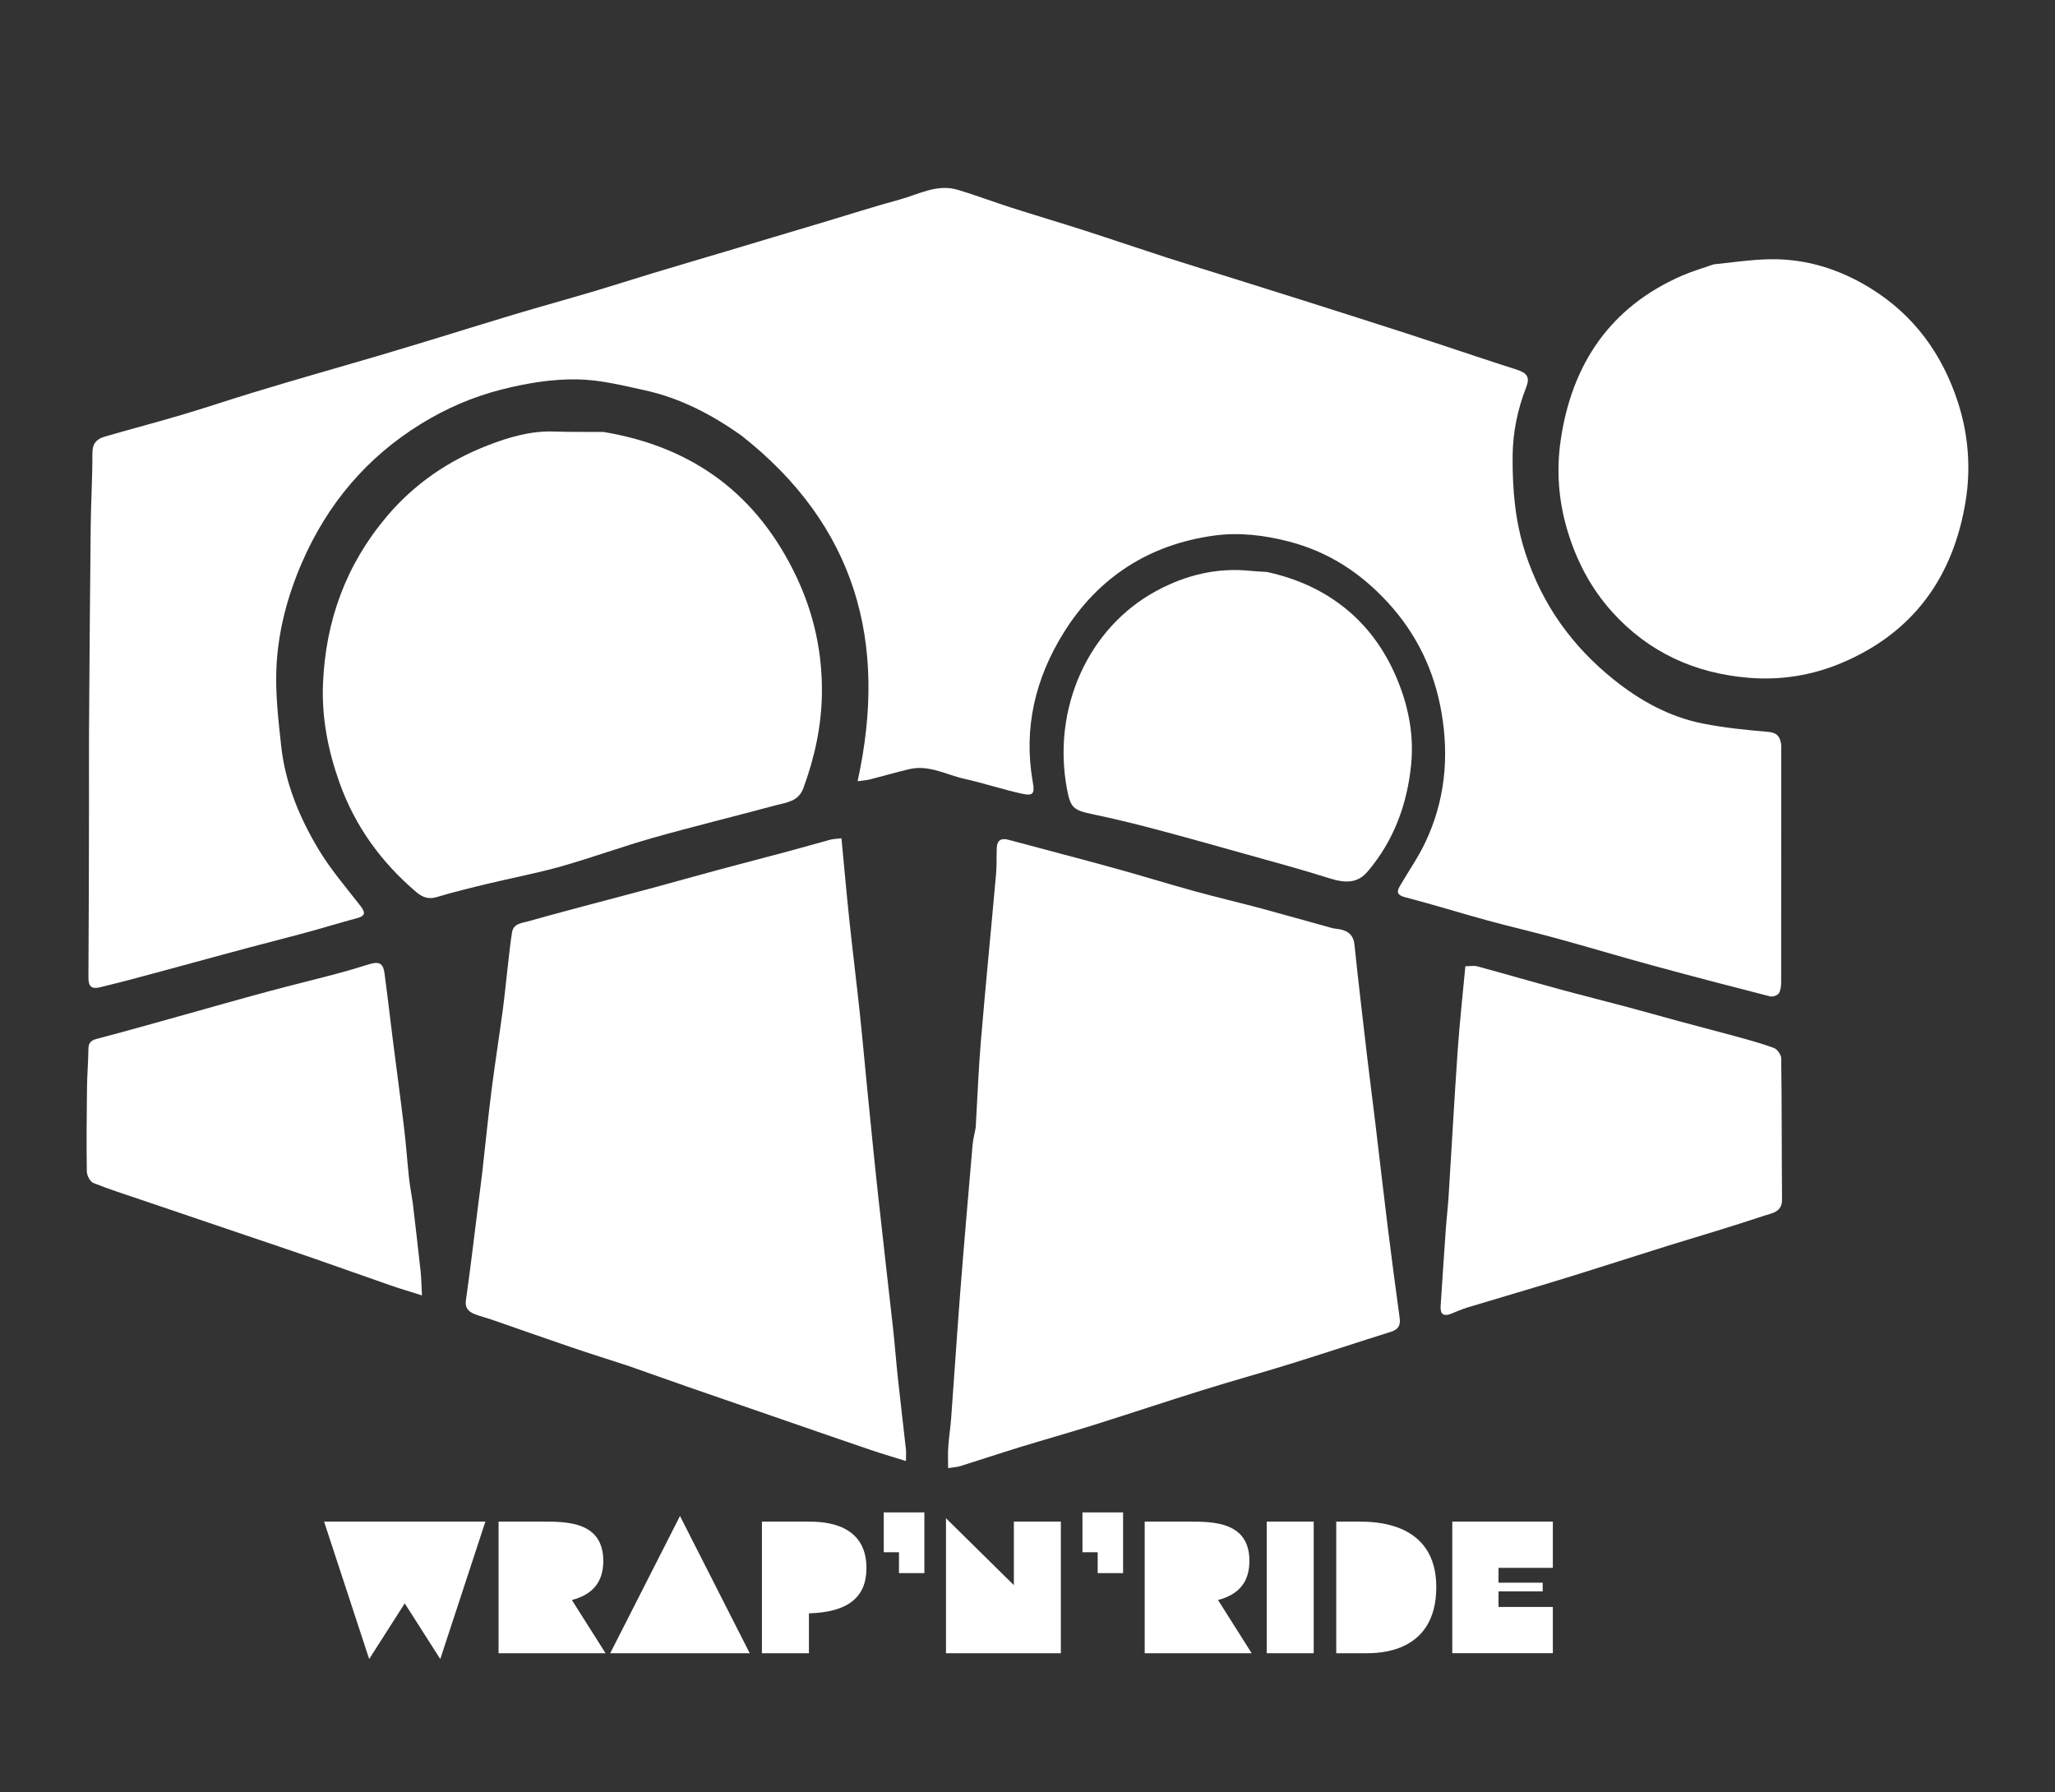
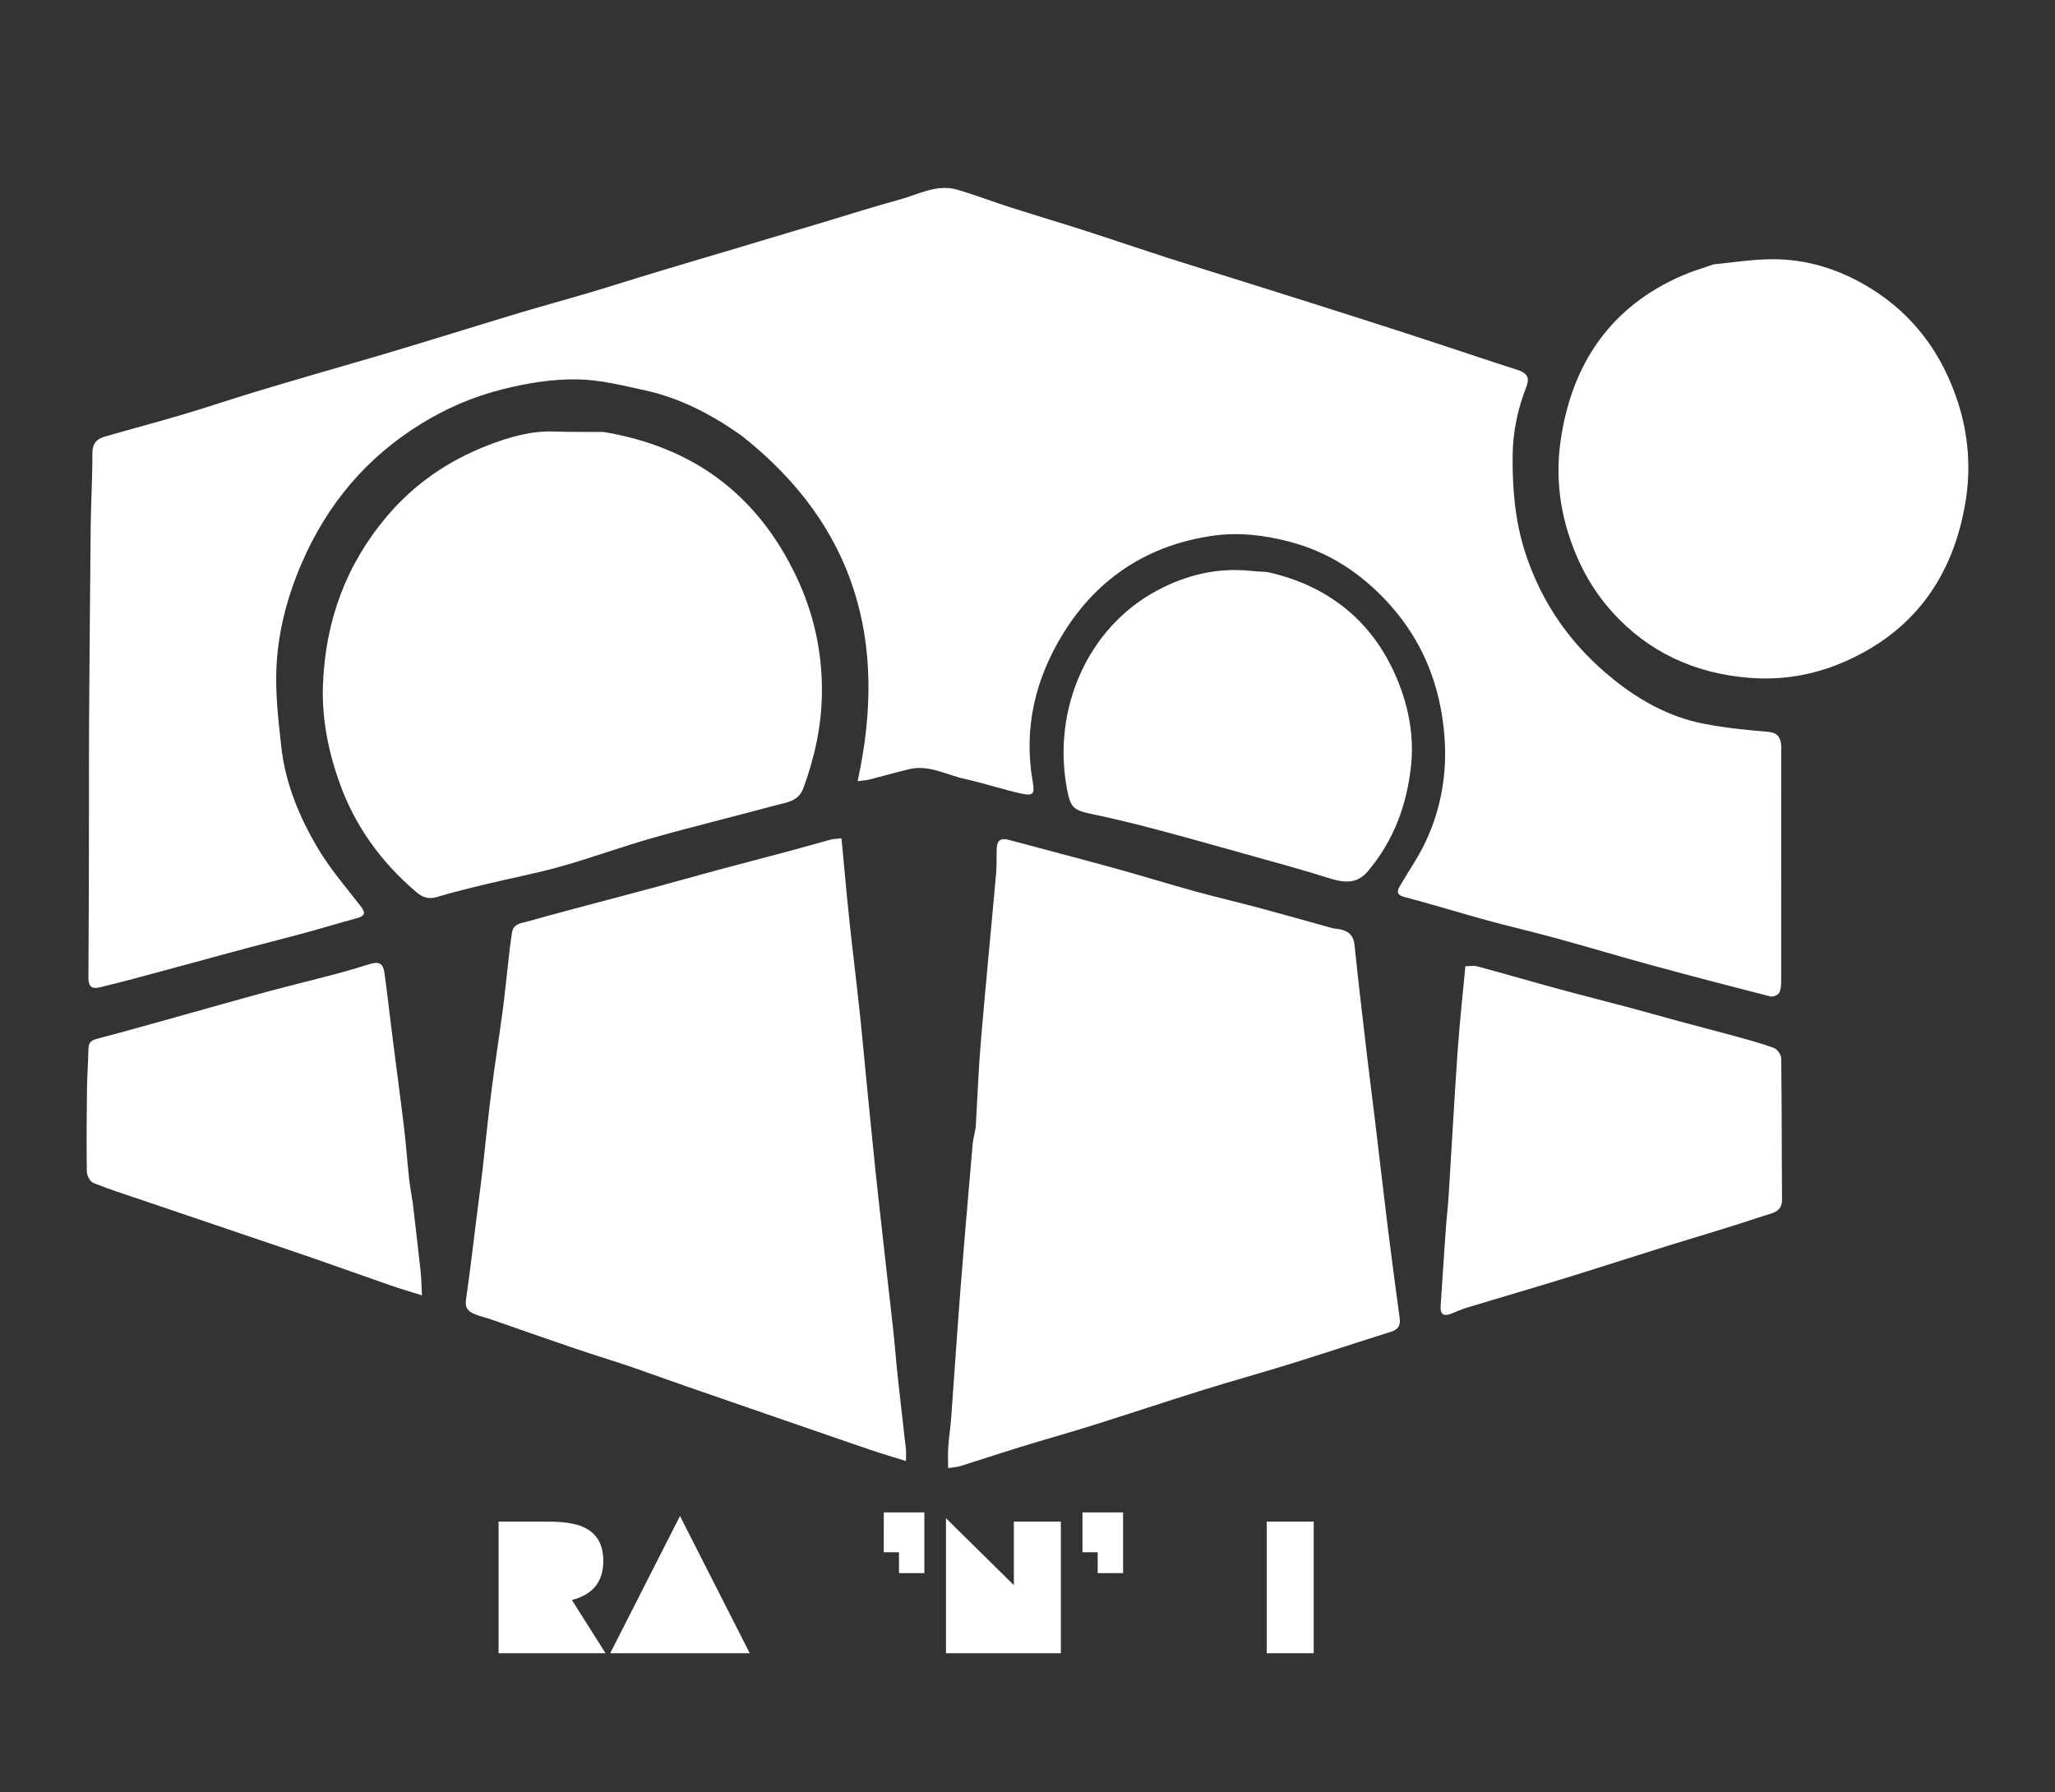
<svg xmlns="http://www.w3.org/2000/svg" xml:space="preserve" style="enable-background:new 0 0 619.14 540;" viewBox="0 0 619.14 540" y="0px" x="0px" version="1.1">
  <rect x="0" y="0" width="619.14" height="540" fill="#333333" stroke="none" />
  <style type="text/css">
	.st0{fill:#474747;stroke:#000000;stroke-miterlimit:10;}
	.st1{stroke:#000000;stroke-miterlimit:10;}
	.st2{stroke:#191716;stroke-width:3;stroke-miterlimit:10;}
	.st3{display:none;}
	.st4{display:inline;}
	.st5{fill:#F5D996;}
	.st6{fill:#FFFFFF;}
	.st7{fill:#FDFDFD;}
	.st8{display:inline;fill:#FDFDFD;}
	.st9{fill:#919191;}
	.st10{fill:#FFFFFF;stroke:#FFFFFF;stroke-miterlimit:10;}
	.st11{fill:#F8288F;}
	.st12{display:inline;fill:#FFFFFF;}
	.st13{fill:#D5240E;}
	.st14{fill:#F9BF20;}
	.st15{fill:#CF210D;}
	.st16{fill:#F9CC21;}
	.st17{fill:#F9BB1E;}
	.st18{fill:#CF1F12;}
	.st19{fill:#FF2A0C;}
	.st20{fill:#FAC01F;}
	.st21{fill:#FAC11F;}
	.st22{display:none;fill:#FFFFFF;}
	.st23{display:inline;fill:#FFFFFF;stroke:#000000;stroke-width:5;stroke-miterlimit:10;}
	.st24{display:inline;fill:#FF2A0C;stroke:#000000;stroke-width:5;stroke-miterlimit:10;}
	.st25{fill:#090706;}
	.st26{fill:#FEFEFE;}
	.st27{fill:#DD2710;}
	.st28{fill:#FEFDFD;}
	.st29{fill:#F5C825;}
	.st30{fill:#F6C423;}
	.st31{display:inline;fill:#CF1F12;}
	.st32{display:inline;fill:#090706;}
	.st33{display:inline;fill:#FAC01F;}
	.st34{display:inline;fill:#FEFEFE;}
	.st35{display:inline;fill:#DD2710;}
	.st36{display:inline;fill:#FEFDFD;}
	.st37{fill:#FFFFFF;stroke:#000000;stroke-width:5;stroke-miterlimit:10;}
	.st38{fill:#FF2A0C;stroke:#000000;stroke-width:5;stroke-miterlimit:10;}
	.st39{display:none;fill:#FAC01F;}
	.st40{display:none;fill:#FEFEFE;}
	.st41{display:none;fill:#DD2710;}
	.st42{display:none;fill:#090706;}
</style>
  <g id="Test_etiquette_couleur_v1">
    <g id="SIZE_Deform">
	</g>
    <g id="Size">
	</g>
    <g id="Size_1_">
	</g>
  </g>
  <g id="Police_TEST">
    <g id="Wrap_n_ride">
	</g>
    <g id="Lettrage_Sizing">
	</g>
    <g id="COLLECTIONS">
	</g>
  </g>
  <g class="st3" id="Base_etiquette">
    <g class="st4" id="Couleur">
	</g>
    <g class="st4" id="Noir">
	</g>
  </g>
  <g id="Base_Noir">
    <g id="Fond">
	</g>
    <g id="Calque_20">
	</g>
  </g>
  <g id="Base_couleur">
</g>
  <g id="LOGO_COL">
</g>
  <g id="LOGO_DOS">
</g>
  <g id="LOGO_POITRINE">
</g>
  <g id="PLANCHES_56x100cm">
    <g id="PLANCHE_LOGO_ÉTIQUETTE">
      <g id="ÉTIQUETTE">
        <g id="NOIR_x2F_BLANC">
			</g>
      </g>
    </g>
    <g id="PLANCHE_BIG_LOGO">
	</g>
    <g id="PLANCHE_DEMO_56_x__x_100">
	</g>
  </g>
  <g id="Casquette">
    <g id="Calque_27">
      <g id="LOGO_CAPS">
		</g>
    </g>
    <g id="Face_Original_4_">
      <path d="M223.49,131.31c-9.04-6.44-18.57-11.39-29.24-13.73c-6.69-1.46-13.49-3.17-20.27-3.28    c-7.61-0.13-15.23,1.12-22.77,3.03c-8.73,2.21-16.78,5.7-24.33,10.35c-16.4,10.1-28.25,24.15-35.93,41.87    c-4.35,10.05-7.12,20.5-7.65,31.3c-0.39,7.94,0.55,15.98,1.42,23.93c1.23,11.29,5.56,21.66,11.35,31.28    c3.54,5.87,8.08,11.15,12.31,16.6c1.49,1.92,2.19,3.17-0.9,3.99c-5.22,1.39-10.38,2.98-15.59,4.4c-5.51,1.5-11.04,2.88-16.56,4.35    c-5.42,1.44-10.82,2.92-16.23,4.39c-6.7,1.81-13.39,3.64-20.09,5.42c-2.96,0.79-5.94,1.5-8.91,2.24    c-2.57,0.64-3.48-0.31-3.46-2.99c0.13-17.13,0.14-34.25,0.17-51.38c0.02-7.64-0.04-15.27,0.01-22.91    c0.14-20.42,0.28-40.84,0.5-61.25c0.08-7.49,0.54-14.99,0.52-22.48c-0.01-2.85,1.35-4.2,3.66-4.88    c7.73-2.24,15.51-4.28,23.22-6.56c7.03-2.08,13.97-4.42,20.98-6.57c6.34-1.94,12.7-3.8,19.06-5.66    c6.17-1.81,12.35-3.55,18.51-5.37c6.44-1.91,12.88-3.86,19.3-5.82c7.6-2.32,15.18-4.71,22.8-6.98c7.62-2.27,15.28-4.38,22.9-6.64    c6.24-1.85,12.43-3.85,18.66-5.73c7.41-2.24,14.83-4.42,22.25-6.63c4.58-1.37,9.16-2.75,13.75-4.12    c5.07-1.52,10.14-3.03,15.21-4.54c7.61-2.28,15.17-4.71,22.83-6.79c5.75-1.56,11.31-4.84,17.58-2.97    c5.46,1.63,10.79,3.67,16.22,5.4c7.28,2.33,14.62,4.5,21.9,6.84c8.32,2.68,16.59,5.51,24.91,8.2c6.89,2.22,13.81,4.32,20.71,6.49    c7.19,2.25,14.37,4.5,21.55,6.78c10.01,3.18,20.01,6.36,30,9.59c6.68,2.16,13.33,4.4,20,6.6c4.35,1.44,8.7,2.88,13.07,4.27    c3.24,1.03,4.09,2.33,2.9,5.36c-2.61,6.66-4.02,13.59-4.08,20.68c-0.08,9.93,0.72,19.7,3.88,29.35    c5.06,15.41,13.99,27.87,26.47,37.91c8.01,6.45,16.94,11.38,27.11,13.37c6.41,1.26,12.96,1.92,19.48,2.47    c2.66,0.22,3.64,1.41,3.95,3.7c0.1,0.71,0.04,1.44,0.04,2.16c0,23.11,0.01,46.23-0.02,69.34c0,1.19-0.09,2.56-0.67,3.52    c-0.39,0.65-1.84,1.18-2.62,0.99c-11.86-3.03-23.7-6.12-35.51-9.34c-9.63-2.62-19.18-5.5-28.81-8.14    c-6.87-1.89-13.82-3.48-20.7-5.36c-8.35-2.29-16.62-4.86-25-7.05c-3.06-0.8-2.3-2.14-1.24-3.92c2.47-4.18,5.26-8.22,7.33-12.59    c5.87-12.4,7.21-25.4,4.92-38.93c-2.17-12.83-7.55-23.98-16.33-33.49c-8.16-8.84-17.8-15.14-29.66-18.22    c-7.51-1.95-15.08-2.83-22.56-1.8c-19.52,2.68-34.92,12.53-45.33,29.28c-8.51,13.69-12.17,28.7-9.31,44.91    c0.65,3.7,0.15,4.35-3.61,3.5c-5.67-1.28-11.22-3.12-16.9-4.38c-5.52-1.23-10.76-4.35-16.72-2.93c-3.97,0.94-7.89,2.09-11.84,3.09    c-1.12,0.28-2.3,0.34-3.7,0.54C267.62,193.41,257.75,158.33,223.49,131.31z" class="st6" />
      <path d="M293.97,339.65c0.52-8.91,0.84-17.56,1.57-26.17c1.41-16.78,3.08-33.54,4.57-50.31    c0.23-2.56,0.08-5.15,0.2-7.73c0.11-2.28,1.31-3.03,3.53-2.43c10.53,2.84,21.09,5.57,31.61,8.47c8.15,2.24,16.23,4.75,24.38,7    c6.7,1.85,13.47,3.42,20.18,5.22c7.08,1.9,14.12,3.93,21.19,5.87c0.89,0.24,1.84,0.25,2.74,0.46c2.41,0.57,3.86,1.82,4.14,4.56    c1.18,11.35,2.53,22.68,3.85,34.01c0.74,6.33,1.58,12.64,2.34,18.96c1.3,10.79,2.52,21.58,3.86,32.36    c1.12,9.07,2.34,18.13,3.57,27.19c0.3,2.2-0.43,3.44-2.6,4.12c-10.1,3.17-20.14,6.51-30.25,9.65c-8.75,2.72-17.59,5.15-26.34,7.88    c-11.08,3.45-22.08,7.13-33.15,10.61c-7.3,2.29-14.67,4.35-21.98,6.59c-6.03,1.86-12.02,3.86-18.04,5.74    c-1.04,0.33-2.17,0.37-3.68,0.61c0-2.31-0.11-4.32,0.03-6.3c0.21-2.96,0.67-5.91,0.89-8.87c0.94-12.71,1.76-25.42,2.75-38.13    c1.16-14.76,2.44-29.5,3.71-44.25C293.19,343.15,293.65,341.55,293.97,339.65z" class="st6" />
      <path d="M189.12,411.45c-5.95-1.95-11.68-3.74-17.37-5.68c-7.89-2.68-15.74-5.47-23.62-8.2    c-1.63-0.56-3.32-0.96-4.93-1.58c-1.9-0.74-3.18-1.75-2.82-4.29c1.33-9.35,2.43-18.74,3.61-28.11c0.45-3.56,0.93-7.12,1.34-10.69    c0.92-8.04,1.7-16.1,2.72-24.13c1.03-8.12,2.32-16.22,3.41-24.33c0.59-4.38,1-8.78,1.51-13.17c0.4-3.47,0.74-6.94,1.3-10.38    c0.44-2.71,3.03-2.79,4.97-3.34c6.96-1.99,13.96-3.81,20.95-5.68c5.52-1.48,11.05-2.9,16.56-4.4c6.6-1.79,13.19-3.66,19.8-5.44    c7.09-1.91,14.2-3.73,21.29-5.64c4.13-1.11,8.24-2.31,12.37-3.42c0.85-0.23,1.76-0.22,3.31-0.41c0.8,8.33,1.5,16.39,2.35,24.42    c0.99,9.37,2.16,18.73,3.16,28.1c0.82,7.68,1.49,15.37,2.26,23.05c1.06,10.54,2.08,21.08,3.23,31.61    c1.47,13.59,3.07,27.16,4.57,40.74c0.53,4.81,0.88,9.63,1.4,14.44c0.78,7.24,1.65,14.48,2.45,21.72c0.1,0.9,0.01,1.81,0.01,3.54    c-3.8-1.19-7.25-2.2-10.64-3.35c-8.1-2.75-16.17-5.56-24.26-8.35c-10.39-3.59-20.77-7.17-31.15-10.77    C201.06,415.67,195.21,413.6,189.12,411.45z" class="st6" />
      <path d="M181.83,130.14c27.12,4.51,46.41,18.94,58.11,43.61c5.27,11.12,7.81,22.77,7.69,34.97    c-0.1,9.89-2.17,19.47-5.6,28.77c-1.49,4.04-5.15,4.27-8.38,5.14c-12.29,3.32-24.66,6.33-36.91,9.79    c-9.29,2.63-18.38,5.98-27.67,8.6c-7.36,2.08-14.91,3.49-22.35,5.29c-5.05,1.22-10.12,2.44-15.09,3.95    c-2.5,0.76-4.36,0.07-6.14-1.44c-10.58-8.97-18.5-19.85-23.18-32.94c-3.44-9.63-5.42-19.6-5-29.85    c0.77-18.92,6.88-35.83,19.23-50.44c8.35-9.88,18.66-16.88,30.54-21.46c6.25-2.41,12.79-4.35,19.71-4.12    C171.7,130.18,176.63,130.1,181.83,130.14z" class="st6" />
      <path d="M516.27,79.65c5.75-0.6,11.26-1.43,16.78-1.54c11.01-0.23,21.18,2.98,30.5,8.73    c13.08,8.07,21.58,19.76,26.31,34.24c3.19,9.76,3.97,20.02,2.35,29.94c-3.68,22.56-15.5,39.41-37.14,48.62    c-9.1,3.87-18.55,5.36-28.26,4.56c-16.14-1.34-30.08-7.64-41.05-19.8c-6.5-7.2-10.84-15.52-13.62-24.91    c-2.64-8.93-3.22-18-1.93-26.86c3.33-22.85,14.86-40.17,36.64-49.62C509.83,81.72,512.97,80.82,516.27,79.65z" class="st6" />
      <path d="M502.76,375.24c-10.44,3.26-20.61,6.56-30.82,9.72c-9.92,3.06-19.9,5.95-29.84,8.96    c-1.65,0.5-3.24,1.22-4.84,1.86c-2.26,0.9-3.39,0.24-3.22-2.27c0.51-7.7,1-15.4,1.55-23.1c0.24-3.38,0.65-6.76,0.86-10.14    c0.92-14.57,1.71-29.15,2.72-43.72c0.59-8.39,1.51-16.76,2.32-25.44c1.27,0,2.52-0.26,3.63,0.04c8.17,2.21,16.29,4.58,24.45,6.8    c6.98,1.9,14.01,3.66,21,5.52c5.03,1.34,10.03,2.78,15.05,4.14c5.61,1.52,11.23,2.95,16.83,4.49c4.03,1.11,8.07,2.19,11.98,3.62    c1.01,0.37,2.2,2.02,2.22,3.09c0.19,14.2,0.13,28.41,0.25,42.61c0.03,3.8-3.1,4.08-5.37,4.84    C522.09,369.41,512.53,372.26,502.76,375.24z" class="st6" />
      <path d="M381.72,172.32c9.77,2.15,18.37,6.17,25.63,12.69c6.53,5.87,11.13,13.15,14.27,21.32    c2.98,7.75,4.36,15.85,3.53,24.09c-1.2,11.9-5.2,22.8-13.03,32.07c-2.93,3.47-6.38,3.78-11.68,2.09    c-8.14-2.59-16.4-4.8-24.62-7.11c-9.42-2.64-18.83-5.29-28.28-7.79c-6.03-1.59-12.1-3.07-18.2-4.34c-5.93-1.24-6.8-1.89-7.87-7.6    c-4.56-24.17,6.28-48.62,27.03-59.77c8.84-4.75,18.23-7.04,28.32-5.98C378.35,172.16,379.9,172.2,381.72,172.32z" class="st6" />
      <path d="M124.37,362.48c0.81,7.01,1.62,13.74,2.35,20.48c0.24,2.23,0.26,4.48,0.41,7.31    c-3.45-1.09-6.42-1.96-9.34-2.97c-7.86-2.73-15.69-5.54-23.55-8.27c-6.73-2.33-13.48-4.59-20.23-6.88    c-10.4-3.53-20.8-7.05-31.2-10.58c-4.91-1.67-9.87-3.23-14.68-5.17c-0.99-0.4-1.95-2.24-1.97-3.43    c-0.13-8.43-0.05-16.86,0.05-25.3c0.05-3.81,0.37-7.61,0.42-11.41c0.02-1.79,0.47-2.73,2.41-3.24c8.78-2.3,17.5-4.79,26.24-7.22    c8.43-2.35,16.85-4.76,25.3-7.04c6.89-1.86,13.82-3.53,20.72-5.36c3.36-0.89,6.69-1.89,10.01-2.92c2.86-0.88,4.12-0.28,4.52,2.63    c0.91,6.73,1.68,13.48,2.53,20.21c1.12,8.85,2.33,17.69,3.39,26.54c0.6,4.99,0.94,10.02,1.48,15.02    C123.5,357.35,123.97,359.77,124.37,362.48z" class="st6" />
      <g>
-         <path d="M97.64,458.43h48.6l-13.59,41.4l-10.71-16.77l-10.71,16.77L97.64,458.43z" class="st6" />
        <path d="M150.21,458.43h13.37c7.19,0,18.18,0,18.18,11.84c0,6.12-2.95,10.08-9.46,11.78l10.14,16.03h-32.23V458.43z" class="st6" />
        <path d="M204.87,456.73l21.01,41.35h-42.03L204.87,456.73z" class="st6" />
-         <path d="M229.56,458.43h14.16c4.7,0,17.33,0.57,17.33,13.99c0,8.89-5.66,13.31-17.33,13.65v12.01h-14.16V458.43z" class="st6" />
-         <path d="M266.27,455.65h12.23v18.29h-7.65v-6.29h-4.59V455.65z" class="st6" />
+         <path d="M266.27,455.65h12.23v18.29h-7.65v-6.29h-4.59z" class="st6" />
        <path d="M285.01,457.41l20.45,20.16v-19.14h14.16v39.65h-34.61V457.41z" class="st6" />
        <path d="M326.14,455.65h12.23v18.29h-7.65v-6.29h-4.59V455.65z" class="st6" />
-         <path d="M344.88,458.43h13.37c7.19,0,18.18,0,18.18,11.84c0,6.12-2.95,10.08-9.46,11.78l10.14,16.03h-32.23V458.43z" class="st6" />
        <path d="M381.64,458.43h14.16v39.65h-14.16V458.43z" class="st6" />
-         <path d="M402.6,458.43h6.68c4.7,0,23.45,0,23.45,19.71c0,19.94-17.39,19.94-21.13,19.94h-9.01V458.43z" class="st6" />
-         <path d="M437.55,458.43h30.3v13.93h-16.37v4.47h13.31v2.61h-13.31v4.7h16.37v13.93h-30.3V458.43z" class="st6" />
      </g>
    </g>
  </g>
  <g id="LOGO_ORIGINAL_COULEUR">
    <g id="ÉTIQUETTE_COULEUR">
      <g class="st3" id="Calque_19">
        <g class="st4" id="LINE_13_">
          <g id="SIZE_13_">
				</g>
        </g>
      </g>
    </g>
  </g>
</svg>